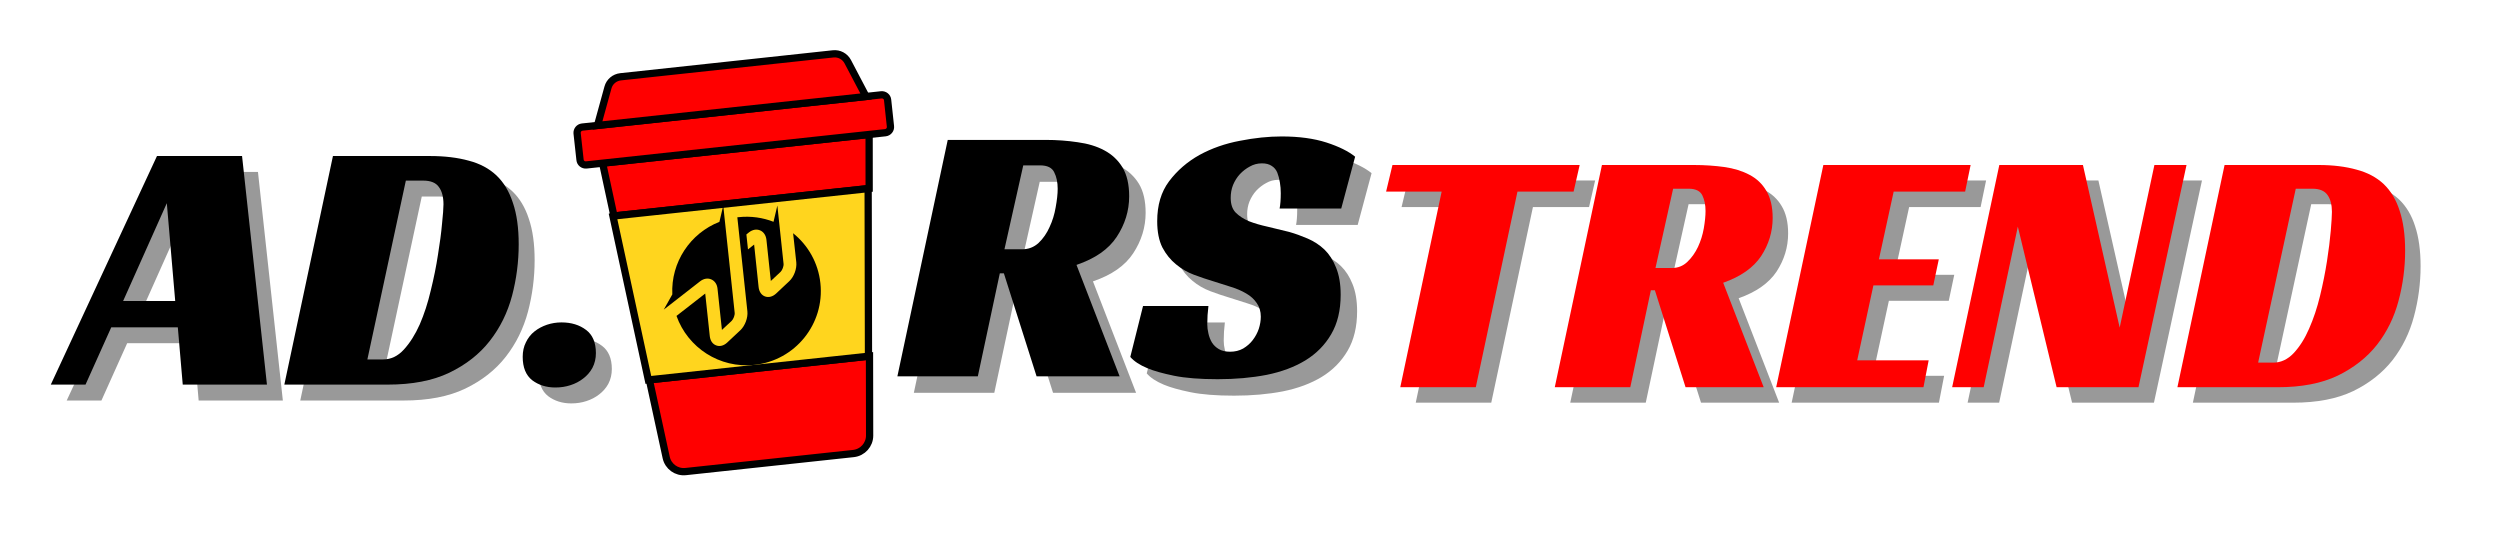
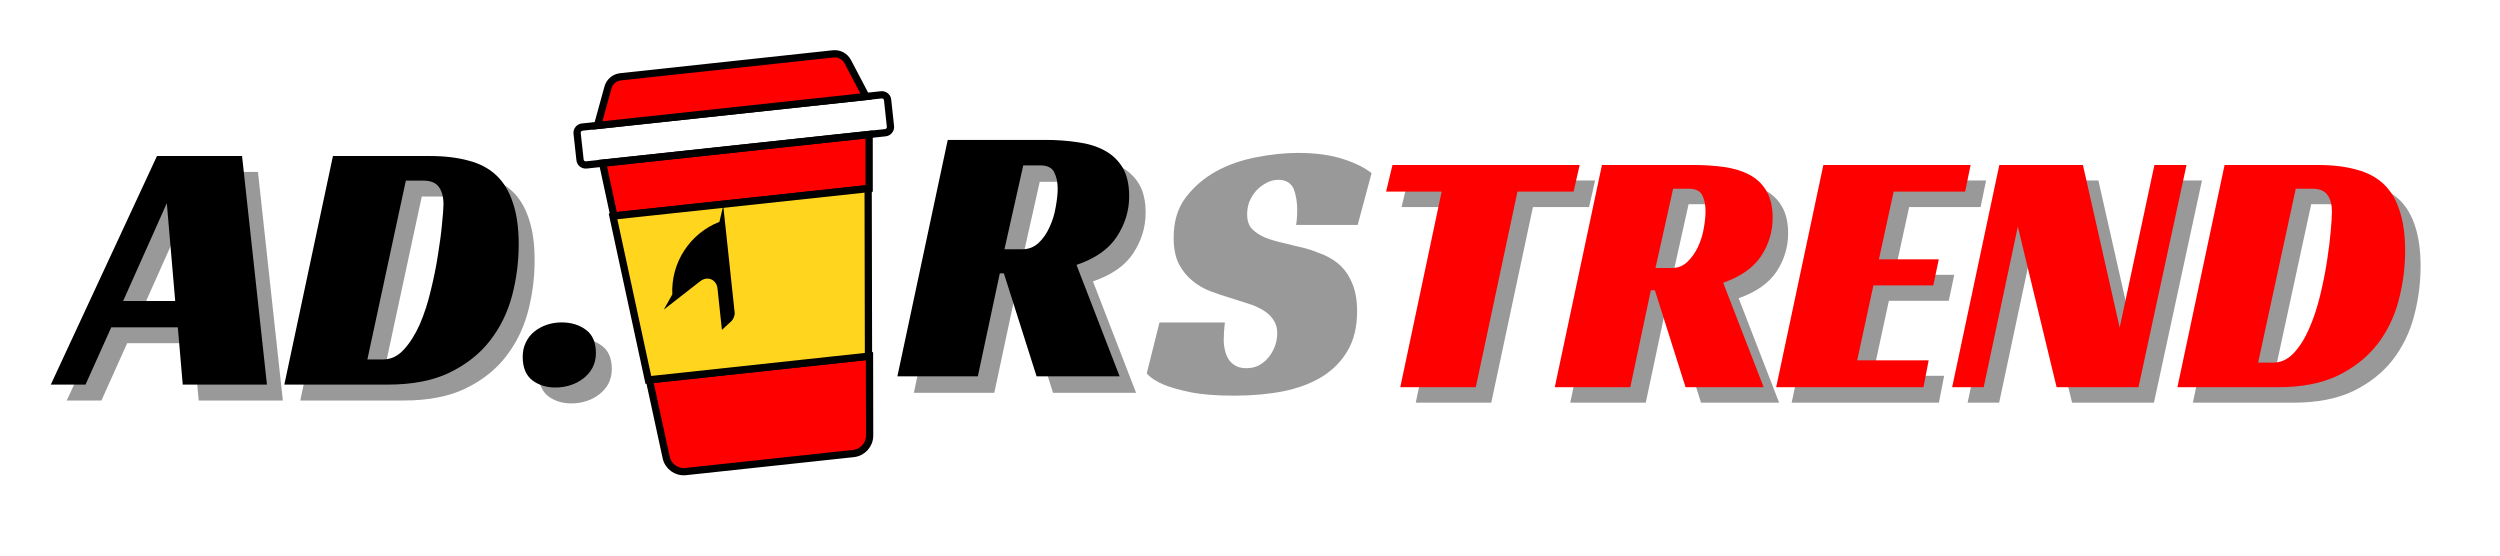
<svg xmlns="http://www.w3.org/2000/svg" width="180" zoomAndPan="magnify" viewBox="0 0 135 30" height="40" preserveAspectRatio="xMidYMid meet">
  <defs>
    <g />
    <clipPath>
      <path d="M 32 7 L 47 7 L 47 12 L 32 12 Z M 32 7 " clip-rule="nonzero" />
    </clipPath>
    <clipPath>
      <path d="M 30.648 4.27 L 47.969 2.414 L 50.285 24.066 L 32.965 25.918 Z M 30.648 4.27 " clip-rule="nonzero" />
    </clipPath>
    <clipPath>
      <path d="M 30.648 4.27 L 47.969 2.414 L 50.285 24.066 L 32.965 25.918 Z M 30.648 4.27 " clip-rule="nonzero" />
    </clipPath>
    <clipPath>
      <path d="M 30 2 L 51 2 L 51 18 L 30 18 Z M 30 2 " clip-rule="nonzero" />
    </clipPath>
    <clipPath>
      <path d="M 30.648 4.27 L 47.969 2.414 L 50.285 24.066 L 32.965 25.918 Z M 30.648 4.27 " clip-rule="nonzero" />
    </clipPath>
    <clipPath>
      <path d="M 30.648 4.27 L 47.969 2.414 L 50.285 24.066 L 32.965 25.918 Z M 30.648 4.27 " clip-rule="nonzero" />
    </clipPath>
    <clipPath>
      <path d="M 35 19 L 47 19 L 47 26 L 35 26 Z M 35 19 " clip-rule="nonzero" />
    </clipPath>
    <clipPath>
      <path d="M 30.648 4.27 L 47.969 2.414 L 50.285 24.066 L 32.965 25.918 Z M 30.648 4.27 " clip-rule="nonzero" />
    </clipPath>
    <clipPath>
      <path d="M 30.648 4.27 L 47.969 2.414 L 50.285 24.066 L 32.965 25.918 Z M 30.648 4.27 " clip-rule="nonzero" />
    </clipPath>
    <clipPath>
      <path d="M 30 13 L 51 13 L 51 26 L 30 26 Z M 30 13 " clip-rule="nonzero" />
    </clipPath>
    <clipPath>
      <path d="M 30.648 4.27 L 47.969 2.414 L 50.285 24.066 L 32.965 25.918 Z M 30.648 4.27 " clip-rule="nonzero" />
    </clipPath>
    <clipPath>
      <path d="M 30.648 4.27 L 47.969 2.414 L 50.285 24.066 L 32.965 25.918 Z M 30.648 4.27 " clip-rule="nonzero" />
    </clipPath>
    <clipPath>
      <path d="M 33 10 L 47 10 L 47 21 L 33 21 Z M 33 10 " clip-rule="nonzero" />
    </clipPath>
    <clipPath>
      <path d="M 30.648 4.27 L 47.969 2.414 L 50.285 24.066 L 32.965 25.918 Z M 30.648 4.27 " clip-rule="nonzero" />
    </clipPath>
    <clipPath>
      <path d="M 30.648 4.27 L 47.969 2.414 L 50.285 24.066 L 32.965 25.918 Z M 30.648 4.27 " clip-rule="nonzero" />
    </clipPath>
    <clipPath>
-       <path d="M 30 4 L 51 4 L 51 26 L 30 26 Z M 30 4 " clip-rule="nonzero" />
-     </clipPath>
+       </clipPath>
    <clipPath>
      <path d="M 30.648 4.27 L 47.969 2.414 L 50.285 24.066 L 32.965 25.918 Z M 30.648 4.27 " clip-rule="nonzero" />
    </clipPath>
    <clipPath>
      <path d="M 30.648 4.27 L 47.969 2.414 L 50.285 24.066 L 32.965 25.918 Z M 30.648 4.27 " clip-rule="nonzero" />
    </clipPath>
    <clipPath>
      <path d="M 31 5 L 49 5 L 49 9 L 31 9 Z M 31 5 " clip-rule="nonzero" />
    </clipPath>
    <clipPath>
      <path d="M 30.648 4.27 L 47.969 2.414 L 50.285 24.066 L 32.965 25.918 Z M 30.648 4.27 " clip-rule="nonzero" />
    </clipPath>
    <clipPath>
      <path d="M 30.648 4.27 L 47.969 2.414 L 50.285 24.066 L 32.965 25.918 Z M 30.648 4.27 " clip-rule="nonzero" />
    </clipPath>
    <clipPath>
      <path d="M 30 2 L 51 2 L 51 15 L 30 15 Z M 30 2 " clip-rule="nonzero" />
    </clipPath>
    <clipPath>
      <path d="M 30.648 4.27 L 47.969 2.414 L 50.285 24.066 L 32.965 25.918 Z M 30.648 4.27 " clip-rule="nonzero" />
    </clipPath>
    <clipPath>
-       <path d="M 30.648 4.27 L 47.969 2.414 L 50.285 24.066 L 32.965 25.918 Z M 30.648 4.27 " clip-rule="nonzero" />
+       <path d="M 30.648 4.27 L 47.969 2.414 L 50.285 24.066 L 32.965 25.918 Z " clip-rule="nonzero" />
    </clipPath>
    <clipPath>
      <path d="M 32 2 L 47 2 L 47 7 L 32 7 Z M 32 2 " clip-rule="nonzero" />
    </clipPath>
    <clipPath>
      <path d="M 30.648 4.27 L 47.969 2.414 L 50.285 24.066 L 32.965 25.918 Z M 30.648 4.27 " clip-rule="nonzero" />
    </clipPath>
    <clipPath>
      <path d="M 30.648 4.27 L 47.969 2.414 L 50.285 24.066 L 32.965 25.918 Z M 30.648 4.27 " clip-rule="nonzero" />
    </clipPath>
    <clipPath>
      <path d="M 30 2 L 51 2 L 51 13 L 30 13 Z M 30 2 " clip-rule="nonzero" />
    </clipPath>
    <clipPath>
      <path d="M 30.648 4.27 L 47.969 2.414 L 50.285 24.066 L 32.965 25.918 Z M 30.648 4.27 " clip-rule="nonzero" />
    </clipPath>
    <clipPath>
      <path d="M 30.648 4.27 L 47.969 2.414 L 50.285 24.066 L 32.965 25.918 Z M 30.648 4.27 " clip-rule="nonzero" />
    </clipPath>
    <clipPath>
      <path d="M 46 10 L 47 10 L 47 11 L 46 11 Z M 46 10 " clip-rule="nonzero" />
    </clipPath>
    <clipPath>
      <path d="M 30.648 4.27 L 47.969 2.414 L 50.285 24.066 L 32.965 25.918 Z M 30.648 4.27 " clip-rule="nonzero" />
    </clipPath>
    <clipPath>
      <path d="M 30.648 4.27 L 47.969 2.414 L 50.285 24.066 L 32.965 25.918 Z M 30.648 4.27 " clip-rule="nonzero" />
    </clipPath>
    <clipPath>
      <path d="M 41 4 L 51 4 L 51 16 L 41 16 Z M 41 4 " clip-rule="nonzero" />
    </clipPath>
    <clipPath>
      <path d="M 30.648 4.27 L 47.969 2.414 L 50.285 24.066 L 32.965 25.918 Z M 30.648 4.27 " clip-rule="nonzero" />
    </clipPath>
    <clipPath>
      <path d="M 30.648 4.27 L 47.969 2.414 L 50.285 24.066 L 32.965 25.918 Z M 30.648 4.27 " clip-rule="nonzero" />
    </clipPath>
    <clipPath>
      <path d="M 34 20 L 36 20 L 36 21 L 34 21 Z M 34 20 " clip-rule="nonzero" />
    </clipPath>
    <clipPath>
      <path d="M 30.648 4.27 L 47.969 2.414 L 50.285 24.066 L 32.965 25.918 Z M 30.648 4.27 " clip-rule="nonzero" />
    </clipPath>
    <clipPath>
      <path d="M 30.648 4.27 L 47.969 2.414 L 50.285 24.066 L 32.965 25.918 Z M 30.648 4.27 " clip-rule="nonzero" />
    </clipPath>
    <clipPath>
      <path d="M 46 19 L 48 19 L 48 20 L 46 20 Z M 46 19 " clip-rule="nonzero" />
    </clipPath>
    <clipPath>
      <path d="M 30.648 4.27 L 47.969 2.414 L 50.285 24.066 L 32.965 25.918 Z M 30.648 4.27 " clip-rule="nonzero" />
    </clipPath>
    <clipPath>
      <path d="M 30.648 4.27 L 47.969 2.414 L 50.285 24.066 L 32.965 25.918 Z M 30.648 4.27 " clip-rule="nonzero" />
    </clipPath>
    <clipPath>
-       <path d="M 41 13 L 51 13 L 51 25 L 41 25 Z M 41 13 " clip-rule="nonzero" />
-     </clipPath>
+       </clipPath>
    <clipPath>
      <path d="M 30.648 4.27 L 47.969 2.414 L 50.285 24.066 L 32.965 25.918 Z M 30.648 4.27 " clip-rule="nonzero" />
    </clipPath>
    <clipPath>
      <path d="M 30.648 4.27 L 47.969 2.414 L 50.285 24.066 L 32.965 25.918 Z M 30.648 4.27 " clip-rule="nonzero" />
    </clipPath>
    <clipPath>
      <path d="M 2.176 8 L 15 8 L 15 21 L 2.176 21 Z M 2.176 8 " clip-rule="nonzero" />
    </clipPath>
    <clipPath>
      <path d="M 36 11 L 45 11 L 45 20 L 36 20 Z M 36 11 " clip-rule="nonzero" />
    </clipPath>
    <clipPath>
      <path d="M 43.797 10.582 L 44.727 19.242 L 36.066 20.168 L 35.137 11.508 Z M 43.797 10.582 " clip-rule="nonzero" />
    </clipPath>
    <clipPath>
      <path d="M 43.797 10.582 L 44.727 19.242 L 36.066 20.168 L 35.137 11.508 Z M 43.797 10.582 " clip-rule="nonzero" />
    </clipPath>
    <clipPath>
      <path d="M 43.828 10.875 L 44.73 19.281 L 36.84 20.125 L 35.941 11.719 Z M 43.828 10.875 " clip-rule="nonzero" />
    </clipPath>
    <clipPath>
      <path d="M 43.828 10.875 L 44.73 19.277 L 36.84 20.121 L 35.941 11.719 Z M 43.828 10.875 " clip-rule="nonzero" />
    </clipPath>
    <clipPath>
      <path d="M 35 11 L 40 11 L 40 18 L 35 18 Z M 35 11 " clip-rule="nonzero" />
    </clipPath>
    <clipPath>
      <path d="M 43.797 10.582 L 44.727 19.242 L 36.066 20.168 L 35.137 11.508 Z M 43.797 10.582 " clip-rule="nonzero" />
    </clipPath>
    <clipPath>
      <path d="M 43.797 10.582 L 44.727 19.242 L 36.066 20.168 L 35.137 11.508 Z M 43.797 10.582 " clip-rule="nonzero" />
    </clipPath>
    <clipPath>
      <path d="M 39.059 11.102 L 39.77 17.77 L 35.969 18.176 L 35.254 11.508 Z M 39.059 11.102 " clip-rule="nonzero" />
    </clipPath>
    <clipPath>
      <path d="M 39.059 11.102 L 39.77 17.77 L 36 18.172 L 35.285 11.504 Z M 39.059 11.102 " clip-rule="nonzero" />
    </clipPath>
  </defs>
  <g fill="#000000" fill-opacity="0.4">
    <g transform="translate(49.348, 21.21)">
      <g>
        <path d="M 12.516 -9.719 C 12.516 -8.938 12.289 -8.207 11.844 -7.531 C 11.406 -6.863 10.68 -6.359 9.672 -6.016 L 12 0 L 7.516 0 L 5.75 -5.562 L 5.531 -5.562 L 4.344 0 L 0 0 L 2.719 -12.766 L 8 -12.766 C 8.613 -12.766 9.191 -12.723 9.734 -12.641 C 10.285 -12.566 10.766 -12.422 11.172 -12.203 C 11.586 -11.984 11.914 -11.676 12.156 -11.281 C 12.395 -10.883 12.516 -10.363 12.516 -9.719 Z M 6.734 -6.859 C 7.078 -6.859 7.375 -6.973 7.625 -7.203 C 7.875 -7.441 8.07 -7.727 8.219 -8.062 C 8.375 -8.395 8.484 -8.75 8.547 -9.125 C 8.617 -9.508 8.656 -9.844 8.656 -10.125 C 8.656 -10.477 8.594 -10.773 8.469 -11.016 C 8.352 -11.266 8.098 -11.391 7.703 -11.391 L 6.797 -11.391 L 5.781 -6.859 Z M 6.734 -6.859 " />
      </g>
    </g>
  </g>
  <g fill="#000000" fill-opacity="0.4">
    <g transform="translate(62.065, 21.21)">
      <g>
        <path d="M 7.922 -9.062 C 7.961 -9.258 7.984 -9.535 7.984 -9.891 C 7.984 -10.086 7.969 -10.281 7.938 -10.469 C 7.906 -10.664 7.859 -10.844 7.797 -11 C 7.734 -11.156 7.633 -11.273 7.5 -11.359 C 7.363 -11.453 7.188 -11.5 6.969 -11.5 C 6.727 -11.5 6.508 -11.441 6.312 -11.328 C 6.113 -11.223 5.938 -11.086 5.781 -10.922 C 5.625 -10.754 5.5 -10.555 5.406 -10.328 C 5.32 -10.109 5.281 -9.879 5.281 -9.641 C 5.281 -9.297 5.367 -9.031 5.547 -8.844 C 5.734 -8.656 5.973 -8.5 6.266 -8.375 C 6.566 -8.258 6.906 -8.16 7.281 -8.078 C 7.656 -7.992 8.039 -7.898 8.438 -7.797 C 8.77 -7.703 9.102 -7.582 9.438 -7.438 C 9.781 -7.289 10.082 -7.094 10.344 -6.844 C 10.602 -6.594 10.812 -6.27 10.969 -5.875 C 11.133 -5.477 11.219 -4.988 11.219 -4.406 C 11.219 -3.562 11.047 -2.848 10.703 -2.266 C 10.367 -1.691 9.906 -1.223 9.312 -0.859 C 8.727 -0.504 8.031 -0.242 7.219 -0.078 C 6.414 0.078 5.535 0.156 4.578 0.156 C 3.617 0.156 2.832 0.094 2.219 -0.031 C 1.613 -0.156 1.133 -0.289 0.781 -0.438 C 0.363 -0.613 0.055 -0.816 -0.141 -1.047 L 0.547 -3.797 L 4.078 -3.797 C 4.066 -3.672 4.051 -3.504 4.031 -3.297 C 4.02 -3.098 4.016 -2.938 4.016 -2.812 C 4.016 -2.656 4.035 -2.488 4.078 -2.312 C 4.117 -2.133 4.18 -1.973 4.266 -1.828 C 4.359 -1.68 4.484 -1.562 4.641 -1.469 C 4.797 -1.375 5 -1.328 5.25 -1.328 C 5.508 -1.328 5.742 -1.383 5.953 -1.5 C 6.16 -1.625 6.332 -1.773 6.469 -1.953 C 6.613 -2.141 6.723 -2.344 6.797 -2.562 C 6.867 -2.781 6.906 -3 6.906 -3.219 C 6.906 -3.508 6.832 -3.754 6.688 -3.953 C 6.551 -4.16 6.363 -4.332 6.125 -4.469 C 5.883 -4.613 5.609 -4.734 5.297 -4.828 C 4.984 -4.93 4.656 -5.035 4.312 -5.141 C 4 -5.234 3.66 -5.348 3.297 -5.484 C 2.941 -5.617 2.617 -5.805 2.328 -6.047 C 2.035 -6.285 1.789 -6.586 1.594 -6.953 C 1.406 -7.328 1.312 -7.801 1.312 -8.375 C 1.312 -9.238 1.523 -9.957 1.953 -10.531 C 2.391 -11.113 2.938 -11.586 3.594 -11.953 C 4.258 -12.316 4.988 -12.57 5.781 -12.719 C 6.57 -12.875 7.32 -12.953 8.031 -12.953 C 8.969 -12.953 9.773 -12.844 10.453 -12.625 C 11.129 -12.406 11.645 -12.148 12 -11.859 L 11.25 -9.062 Z M 7.922 -9.062 " />
      </g>
    </g>
  </g>
  <g fill="#000000" fill-opacity="1">
    <g transform="translate(48.459, 20.321)">
      <g>
        <path d="M 12.516 -9.719 C 12.516 -8.938 12.289 -8.207 11.844 -7.531 C 11.406 -6.863 10.68 -6.359 9.672 -6.016 L 12 0 L 7.516 0 L 5.75 -5.562 L 5.531 -5.562 L 4.344 0 L 0 0 L 2.719 -12.766 L 8 -12.766 C 8.613 -12.766 9.191 -12.723 9.734 -12.641 C 10.285 -12.566 10.766 -12.422 11.172 -12.203 C 11.586 -11.984 11.914 -11.676 12.156 -11.281 C 12.395 -10.883 12.516 -10.363 12.516 -9.719 Z M 6.734 -6.859 C 7.078 -6.859 7.375 -6.973 7.625 -7.203 C 7.875 -7.441 8.07 -7.727 8.219 -8.062 C 8.375 -8.395 8.484 -8.75 8.547 -9.125 C 8.617 -9.508 8.656 -9.844 8.656 -10.125 C 8.656 -10.477 8.594 -10.773 8.469 -11.016 C 8.352 -11.266 8.098 -11.391 7.703 -11.391 L 6.797 -11.391 L 5.781 -6.859 Z M 6.734 -6.859 " />
      </g>
    </g>
  </g>
  <g fill="#000000" fill-opacity="1">
    <g transform="translate(61.177, 20.321)">
      <g>
-         <path d="M 7.922 -9.062 C 7.961 -9.258 7.984 -9.535 7.984 -9.891 C 7.984 -10.086 7.969 -10.281 7.938 -10.469 C 7.906 -10.664 7.859 -10.844 7.797 -11 C 7.734 -11.156 7.633 -11.273 7.5 -11.359 C 7.363 -11.453 7.188 -11.5 6.969 -11.5 C 6.727 -11.5 6.508 -11.441 6.312 -11.328 C 6.113 -11.223 5.938 -11.086 5.781 -10.922 C 5.625 -10.754 5.5 -10.555 5.406 -10.328 C 5.32 -10.109 5.281 -9.879 5.281 -9.641 C 5.281 -9.297 5.367 -9.031 5.547 -8.844 C 5.734 -8.656 5.973 -8.5 6.266 -8.375 C 6.566 -8.258 6.906 -8.16 7.281 -8.078 C 7.656 -7.992 8.039 -7.898 8.438 -7.797 C 8.77 -7.703 9.102 -7.582 9.438 -7.438 C 9.781 -7.289 10.082 -7.094 10.344 -6.844 C 10.602 -6.594 10.812 -6.27 10.969 -5.875 C 11.133 -5.477 11.219 -4.988 11.219 -4.406 C 11.219 -3.562 11.047 -2.848 10.703 -2.266 C 10.367 -1.691 9.906 -1.223 9.312 -0.859 C 8.727 -0.504 8.031 -0.242 7.219 -0.078 C 6.414 0.078 5.535 0.156 4.578 0.156 C 3.617 0.156 2.832 0.094 2.219 -0.031 C 1.613 -0.156 1.133 -0.289 0.781 -0.438 C 0.363 -0.613 0.055 -0.816 -0.141 -1.047 L 0.547 -3.797 L 4.078 -3.797 C 4.066 -3.672 4.051 -3.504 4.031 -3.297 C 4.02 -3.098 4.016 -2.938 4.016 -2.812 C 4.016 -2.656 4.035 -2.488 4.078 -2.312 C 4.117 -2.133 4.18 -1.973 4.266 -1.828 C 4.359 -1.68 4.484 -1.562 4.641 -1.469 C 4.797 -1.375 5 -1.328 5.25 -1.328 C 5.508 -1.328 5.742 -1.383 5.953 -1.5 C 6.16 -1.625 6.332 -1.773 6.469 -1.953 C 6.613 -2.141 6.723 -2.344 6.797 -2.562 C 6.867 -2.781 6.906 -3 6.906 -3.219 C 6.906 -3.508 6.832 -3.754 6.688 -3.953 C 6.551 -4.16 6.363 -4.332 6.125 -4.469 C 5.883 -4.613 5.609 -4.734 5.297 -4.828 C 4.984 -4.93 4.656 -5.035 4.312 -5.141 C 4 -5.234 3.66 -5.348 3.297 -5.484 C 2.941 -5.617 2.617 -5.805 2.328 -6.047 C 2.035 -6.285 1.789 -6.586 1.594 -6.953 C 1.406 -7.328 1.312 -7.801 1.312 -8.375 C 1.312 -9.238 1.523 -9.957 1.953 -10.531 C 2.391 -11.113 2.938 -11.586 3.594 -11.953 C 4.258 -12.316 4.988 -12.57 5.781 -12.719 C 6.57 -12.875 7.32 -12.953 8.031 -12.953 C 8.969 -12.953 9.773 -12.844 10.453 -12.625 C 11.129 -12.406 11.645 -12.148 12 -11.859 L 11.25 -9.062 Z M 7.922 -9.062 " />
-       </g>
+         </g>
    </g>
  </g>
  <g clip-path="url(#50a4cece64)">
    <g clip-path="url(#bb37f423ef)">
      <g clip-path="url(#0a330f5473)">
        <path fill="#ff0000" d="M 46.941 7.285 L 46.941 10.203 L 33.164 11.68 L 33.152 11.68 L 32.539 8.824 Z M 46.941 7.285 " fill-opacity="1" fill-rule="nonzero" />
      </g>
    </g>
  </g>
  <g clip-path="url(#afbb6c5999)">
    <g clip-path="url(#bd24277d9d)">
      <g clip-path="url(#139c95e9e1)">
        <path stroke-linecap="butt" transform="matrix(0.195, -0.021, 0.021, 0.195, 18.805, -3.148)" fill="none" stroke-linejoin="miter" d="M 136.909 68.122 L 135.327 82.907 L 64.716 82.919 L 64.657 82.913 L 63.098 68.111 Z M 136.909 68.122 " stroke="#000000" stroke-width="2" stroke-opacity="1" stroke-miterlimit="10" />
      </g>
    </g>
  </g>
  <g clip-path="url(#329c084e00)">
    <g clip-path="url(#1faa3aa523)">
      <g clip-path="url(#71b21cd1e6)">
        <path fill="#ff0000" d="M 46.953 19.262 L 46.957 23.555 C 46.957 24.051 46.582 24.469 46.086 24.523 L 37.02 25.492 C 36.523 25.547 36.07 25.219 35.965 24.73 L 35.059 20.535 Z M 46.953 19.262 " fill-opacity="1" fill-rule="nonzero" />
      </g>
    </g>
  </g>
  <g clip-path="url(#dfd912ccea)">
    <g clip-path="url(#e238bf1fb0)">
      <g clip-path="url(#b44689375b)">
        <path stroke-linecap="butt" transform="matrix(0.195, -0.021, 0.021, 0.195, 18.805, -3.148)" fill="none" stroke-linejoin="miter" d="M 130.475 128.813 L 128.167 150.568 C 127.898 153.082 125.771 154.996 123.228 155.004 L 76.763 154.997 C 74.22 155.005 72.102 153.097 71.832 150.566 L 69.515 128.817 Z M 130.475 128.813 " stroke="#000000" stroke-width="2" stroke-opacity="1" stroke-miterlimit="10" />
      </g>
    </g>
  </g>
  <g clip-path="url(#0734e72a54)">
    <g clip-path="url(#c2be426ba8)">
      <g clip-path="url(#6f135ad84a)">
        <path fill="#ffd51e" d="M 46.887 10.211 L 46.898 19.266 L 35.004 20.539 L 33.098 11.688 L 33.109 11.684 Z M 46.887 10.211 " fill-opacity="1" fill-rule="nonzero" />
      </g>
    </g>
  </g>
  <g clip-path="url(#040d93265d)">
    <g clip-path="url(#7b0ad1165b)">
      <g clip-path="url(#08032fbbf1)">
        <path stroke-linecap="butt" transform="matrix(0.195, -0.021, 0.021, 0.195, 18.805, -3.148)" fill="none" stroke-linejoin="miter" d="M 135.045 82.917 L 130.195 128.804 L 69.235 128.807 L 64.376 82.923 L 64.437 82.909 Z M 135.045 82.917 " stroke="#000000" stroke-width="2" stroke-opacity="1" stroke-miterlimit="10" />
      </g>
    </g>
  </g>
  <g clip-path="url(#b14ed45cab)">
    <g clip-path="url(#ae7b8db87c)">
      <g clip-path="url(#ea07f740ce)">
-         <path fill="#ff0000" d="M 47.941 5.422 L 48.094 6.848 C 48.113 7.02 47.988 7.172 47.82 7.191 L 31.66 8.922 C 31.488 8.938 31.336 8.816 31.32 8.645 L 31.164 7.215 C 31.148 7.047 31.27 6.895 31.441 6.875 L 47.602 5.145 C 47.77 5.129 47.926 5.25 47.941 5.422 Z M 47.941 5.422 " fill-opacity="1" fill-rule="nonzero" />
-       </g>
+         </g>
    </g>
  </g>
  <g clip-path="url(#3c7be2bcdf)">
    <g clip-path="url(#ca148e2cd7)">
      <g clip-path="url(#7e8aad96fc)">
        <path stroke-linecap="butt" transform="matrix(0.195, -0.021, 0.021, 0.195, 18.805, -3.148)" fill="none" stroke-linejoin="miter" d="M 142.986 59.223 L 142.985 66.53 C 142.991 67.411 142.275 68.115 141.413 68.123 L 58.591 68.13 C 57.712 68.116 57.006 67.419 57.02 66.54 L 57.003 59.211 C 57.015 58.352 57.711 57.645 58.593 57.64 L 141.415 57.633 C 142.274 57.645 143 58.343 142.986 59.223 Z M 142.986 59.223 " stroke="#000000" stroke-width="2" stroke-opacity="1" stroke-miterlimit="10" />
      </g>
    </g>
  </g>
  <g clip-path="url(#9d5a42cb0c)">
    <g clip-path="url(#868c07b20e)">
      <g clip-path="url(#4fa3c59ae8)">
        <path fill="#ff0000" d="M 46.777 5.234 L 32.266 6.789 L 32.832 4.738 C 32.918 4.422 33.191 4.195 33.516 4.16 L 45 2.93 C 45.324 2.895 45.637 3.062 45.789 3.352 Z M 46.777 5.234 " fill-opacity="1" fill-rule="nonzero" />
      </g>
    </g>
  </g>
  <g clip-path="url(#8ccfa75d00)">
    <g clip-path="url(#aca5dd5fd6)">
      <g clip-path="url(#ddb51ddee8)">
        <path stroke-linecap="butt" transform="matrix(0.195, -0.021, 0.021, 0.195, 18.805, -3.148)" fill="none" stroke-linejoin="miter" d="M 137.19 57.642 L 62.816 57.651 L 66.798 47.567 C 67.405 46.01 68.913 45.01 70.575 45.008 L 129.433 45 C 131.095 44.998 132.588 46.018 133.203 47.565 Z M 137.19 57.642 " stroke="#000000" stroke-width="2" stroke-opacity="1" stroke-miterlimit="10" />
      </g>
    </g>
  </g>
  <g clip-path="url(#4e4e3205dd)">
    <g clip-path="url(#f0dec9489d)">
      <g clip-path="url(#560c911424)">
        <path fill="#ff0000" d="M 46.988 10.199 L 46.887 10.211 " fill-opacity="1" fill-rule="nonzero" />
      </g>
    </g>
  </g>
  <g clip-path="url(#6299be5778)">
    <g clip-path="url(#5e01caac69)">
      <g clip-path="url(#550739cb95)">
        <path stroke-linecap="butt" transform="matrix(0.195, -0.021, 0.021, 0.195, 18.805, -3.148)" fill="none" stroke-linejoin="miter" d="M 135.566 82.913 L 135.045 82.917 " stroke="#000000" stroke-width="2" stroke-opacity="1" stroke-miterlimit="10" />
      </g>
    </g>
  </g>
  <g clip-path="url(#2a2d96876b)">
    <g clip-path="url(#43b0f555dc)">
      <g clip-path="url(#31b050406b)">
        <path stroke-linecap="butt" transform="matrix(0.195, -0.021, 0.021, 0.195, 18.805, -3.148)" fill="none" stroke-linejoin="miter" d="M 69.235 128.807 L 69.196 128.803 " stroke="#000000" stroke-width="2" stroke-opacity="1" stroke-miterlimit="10" />
      </g>
    </g>
  </g>
  <g clip-path="url(#d786f1f5ea)">
    <g clip-path="url(#de5b941489)">
      <g clip-path="url(#d1744885f1)">
        <path fill="#ff0000" d="M 47.02 19.254 L 46.898 19.266 " fill-opacity="1" fill-rule="nonzero" />
      </g>
    </g>
  </g>
  <g clip-path="url(#183559b857)">
    <g clip-path="url(#5c6132621f)">
      <g clip-path="url(#e500abe02d)">
        <path stroke-linecap="butt" transform="matrix(0.195, -0.021, 0.021, 0.195, 18.805, -3.148)" fill="none" stroke-linejoin="miter" d="M 130.815 128.81 L 130.195 128.804 " stroke="#000000" stroke-width="2" stroke-opacity="1" stroke-miterlimit="10" />
      </g>
    </g>
  </g>
  <g fill="#000000" fill-opacity="0.4">
    <g transform="translate(74.309, 21.745)">
      <g>
        <path d="M 11.5 -10.562 L 8.469 -10.562 L 6.219 0 L 2.141 0 L 4.375 -10.562 L 1.375 -10.562 L 1.719 -12 L 11.828 -12 Z M 11.5 -10.562 " />
      </g>
    </g>
  </g>
  <g fill="#000000" fill-opacity="0.4">
    <g transform="translate(84.793, 21.745)">
      <g>
        <path d="M 11.766 -9.141 C 11.766 -8.398 11.555 -7.711 11.141 -7.078 C 10.723 -6.453 10.039 -5.973 9.094 -5.641 L 11.281 0 L 7.062 0 L 5.406 -5.234 L 5.188 -5.234 L 4.078 0 L 0 0 L 2.547 -12 L 7.516 -12 C 8.098 -12 8.645 -11.961 9.156 -11.891 C 9.676 -11.816 10.129 -11.676 10.516 -11.469 C 10.898 -11.27 11.203 -10.984 11.422 -10.609 C 11.648 -10.234 11.766 -9.742 11.766 -9.141 Z M 6.328 -6.438 C 6.648 -6.438 6.926 -6.547 7.156 -6.766 C 7.395 -6.992 7.586 -7.266 7.734 -7.578 C 7.879 -7.891 7.984 -8.223 8.047 -8.578 C 8.109 -8.941 8.141 -9.254 8.141 -9.516 C 8.141 -9.848 8.082 -10.129 7.969 -10.359 C 7.852 -10.598 7.609 -10.719 7.234 -10.719 L 6.391 -10.719 L 5.438 -6.438 Z M 6.328 -6.438 " />
      </g>
    </g>
  </g>
  <g fill="#000000" fill-opacity="0.4">
    <g transform="translate(96.749, 21.745)">
      <g>
        <path d="M 2.547 -12 L 10.5 -12 L 10.203 -10.562 L 6.344 -10.562 L 5.547 -6.906 L 8.781 -6.906 L 8.484 -5.5 L 5.25 -5.5 L 4.375 -1.453 L 8.234 -1.453 L 7.953 0 L 0 0 Z M 2.547 -12 " />
      </g>
    </g>
  </g>
  <g fill="#000000" fill-opacity="0.4">
    <g transform="translate(106.251, 21.745)">
      <g>
        <path d="M 10.062 0 L 5.641 0 L 3.547 -8.672 L 1.703 0 L 0 0 L 2.547 -12 L 7.062 -12 L 9.047 -3.219 L 10.922 -12 L 12.656 -12 Z M 10.062 0 " />
      </g>
    </g>
  </g>
  <g fill="#000000" fill-opacity="0.4">
    <g transform="translate(118.415, 21.745)">
      <g>
        <path d="M 0 0 L 2.547 -12 L 7.625 -12 C 8.406 -12 9.086 -11.914 9.672 -11.75 C 10.266 -11.594 10.754 -11.332 11.141 -10.969 C 11.523 -10.602 11.812 -10.125 12 -9.531 C 12.195 -8.945 12.297 -8.227 12.297 -7.375 C 12.297 -6.445 12.176 -5.539 11.938 -4.656 C 11.707 -3.781 11.32 -2.992 10.781 -2.297 C 10.238 -1.609 9.531 -1.051 8.656 -0.625 C 7.781 -0.207 6.703 0 5.422 0 Z M 5.172 -1.328 C 5.586 -1.328 5.957 -1.5 6.281 -1.844 C 6.602 -2.188 6.879 -2.625 7.109 -3.156 C 7.348 -3.695 7.547 -4.289 7.703 -4.938 C 7.859 -5.582 7.984 -6.207 8.078 -6.812 C 8.172 -7.414 8.238 -7.957 8.281 -8.438 C 8.32 -8.914 8.344 -9.258 8.344 -9.469 C 8.344 -9.852 8.266 -10.156 8.109 -10.375 C 7.953 -10.602 7.68 -10.719 7.297 -10.719 L 6.391 -10.719 L 4.359 -1.328 Z M 5.172 -1.328 " />
      </g>
    </g>
  </g>
  <g fill="#ff0000" fill-opacity="1">
    <g transform="translate(73.474, 20.91)">
      <g>
        <path d="M 11.5 -10.562 L 8.469 -10.562 L 6.219 0 L 2.141 0 L 4.375 -10.562 L 1.375 -10.562 L 1.719 -12 L 11.828 -12 Z M 11.5 -10.562 " />
      </g>
    </g>
  </g>
  <g fill="#ff0000" fill-opacity="1">
    <g transform="translate(83.958, 20.91)">
      <g>
        <path d="M 11.766 -9.141 C 11.766 -8.398 11.555 -7.711 11.141 -7.078 C 10.723 -6.453 10.039 -5.973 9.094 -5.641 L 11.281 0 L 7.062 0 L 5.406 -5.234 L 5.188 -5.234 L 4.078 0 L 0 0 L 2.547 -12 L 7.516 -12 C 8.098 -12 8.645 -11.961 9.156 -11.891 C 9.676 -11.816 10.129 -11.676 10.516 -11.469 C 10.898 -11.27 11.203 -10.984 11.422 -10.609 C 11.648 -10.234 11.766 -9.742 11.766 -9.141 Z M 6.328 -6.438 C 6.648 -6.438 6.926 -6.547 7.156 -6.766 C 7.395 -6.992 7.586 -7.266 7.734 -7.578 C 7.879 -7.891 7.984 -8.223 8.047 -8.578 C 8.109 -8.941 8.141 -9.254 8.141 -9.516 C 8.141 -9.848 8.082 -10.129 7.969 -10.359 C 7.852 -10.598 7.609 -10.719 7.234 -10.719 L 6.391 -10.719 L 5.438 -6.438 Z M 6.328 -6.438 " />
      </g>
    </g>
  </g>
  <g fill="#ff0000" fill-opacity="1">
    <g transform="translate(95.914, 20.91)">
      <g>
        <path d="M 2.547 -12 L 10.5 -12 L 10.203 -10.562 L 6.344 -10.562 L 5.547 -6.906 L 8.781 -6.906 L 8.484 -5.5 L 5.25 -5.5 L 4.375 -1.453 L 8.234 -1.453 L 7.953 0 L 0 0 Z M 2.547 -12 " />
      </g>
    </g>
  </g>
  <g fill="#ff0000" fill-opacity="1">
    <g transform="translate(105.416, 20.91)">
      <g>
        <path d="M 10.062 0 L 5.641 0 L 3.547 -8.672 L 1.703 0 L 0 0 L 2.547 -12 L 7.062 -12 L 9.047 -3.219 L 10.922 -12 L 12.656 -12 Z M 10.062 0 " />
      </g>
    </g>
  </g>
  <g fill="#ff0000" fill-opacity="1">
    <g transform="translate(117.58, 20.91)">
      <g>
        <path d="M 0 0 L 2.547 -12 L 7.625 -12 C 8.406 -12 9.086 -11.914 9.672 -11.75 C 10.266 -11.594 10.754 -11.332 11.141 -10.969 C 11.523 -10.602 11.812 -10.125 12 -9.531 C 12.195 -8.945 12.297 -8.227 12.297 -7.375 C 12.297 -6.445 12.176 -5.539 11.938 -4.656 C 11.707 -3.781 11.32 -2.992 10.781 -2.297 C 10.238 -1.609 9.531 -1.051 8.656 -0.625 C 7.781 -0.207 6.703 0 5.422 0 Z M 5.172 -1.328 C 5.586 -1.328 5.957 -1.5 6.281 -1.844 C 6.602 -2.188 6.879 -2.625 7.109 -3.156 C 7.348 -3.695 7.547 -4.289 7.703 -4.938 C 7.859 -5.582 7.984 -6.207 8.078 -6.812 C 8.172 -7.414 8.238 -7.957 8.281 -8.438 C 8.32 -8.914 8.344 -9.258 8.344 -9.469 C 8.344 -9.852 8.266 -10.156 8.109 -10.375 C 7.953 -10.602 7.68 -10.719 7.297 -10.719 L 6.391 -10.719 L 4.359 -1.328 Z M 5.172 -1.328 " />
      </g>
    </g>
  </g>
  <g fill="#000000" fill-opacity="0.4">
    <g transform="translate(4.508, 21.628)">
      <g>
        <path d="M 10.766 0 L 6.219 0 L 5.953 -3.094 L 2.359 -3.094 L 0.969 0 L -0.906 0 L 4.828 -12.344 L 9.422 -12.344 Z M 3 -4.516 L 5.812 -4.516 L 5.359 -9.797 Z M 3 -4.516 " />
      </g>
    </g>
  </g>
  <g fill="#000000" fill-opacity="0.4">
    <g transform="translate(16.214, 21.628)">
      <g>
        <path d="M 0 0 L 2.625 -12.344 L 7.859 -12.344 C 8.66 -12.344 9.359 -12.258 9.953 -12.094 C 10.555 -11.938 11.055 -11.672 11.453 -11.297 C 11.848 -10.922 12.145 -10.426 12.344 -9.812 C 12.551 -9.207 12.656 -8.461 12.656 -7.578 C 12.656 -6.629 12.535 -5.703 12.297 -4.797 C 12.055 -3.891 11.656 -3.078 11.094 -2.359 C 10.539 -1.648 9.812 -1.078 8.906 -0.641 C 8.008 -0.211 6.898 0 5.578 0 Z M 5.328 -1.359 C 5.754 -1.359 6.129 -1.535 6.453 -1.891 C 6.785 -2.254 7.07 -2.707 7.312 -3.25 C 7.551 -3.801 7.75 -4.41 7.906 -5.078 C 8.07 -5.742 8.203 -6.391 8.297 -7.016 C 8.398 -7.641 8.473 -8.195 8.516 -8.688 C 8.566 -9.176 8.594 -9.523 8.594 -9.734 C 8.594 -10.141 8.508 -10.453 8.344 -10.672 C 8.188 -10.898 7.906 -11.016 7.5 -11.016 L 6.562 -11.016 L 4.484 -1.359 Z M 5.328 -1.359 " />
      </g>
    </g>
  </g>
  <g fill="#000000" fill-opacity="0.4">
    <g transform="translate(29.086, 21.628)">
      <g>
        <path d="M 3.953 -1.703 C 3.953 -1.41 3.891 -1.145 3.766 -0.906 C 3.641 -0.676 3.473 -0.484 3.266 -0.328 C 3.066 -0.172 2.836 -0.051 2.578 0.031 C 2.328 0.113 2.055 0.156 1.766 0.156 C 1.273 0.156 0.859 0.023 0.516 -0.234 C 0.172 -0.504 0 -0.926 0 -1.5 C 0 -1.789 0.055 -2.051 0.172 -2.281 C 0.285 -2.52 0.441 -2.719 0.641 -2.875 C 0.836 -3.031 1.062 -3.148 1.312 -3.234 C 1.562 -3.316 1.82 -3.359 2.094 -3.359 C 2.625 -3.359 3.066 -3.223 3.422 -2.953 C 3.773 -2.691 3.953 -2.273 3.953 -1.703 Z M 3.953 -1.703 " />
      </g>
    </g>
  </g>
  <g clip-path="url(#d700f1cef8)">
    <g fill="#000000" fill-opacity="1">
      <g transform="translate(3.649, 20.769)">
        <g>
          <path d="M 10.766 0 L 6.219 0 L 5.953 -3.094 L 2.359 -3.094 L 0.969 0 L -0.906 0 L 4.828 -12.344 L 9.422 -12.344 Z M 3 -4.516 L 5.812 -4.516 L 5.359 -9.797 Z M 3 -4.516 " />
        </g>
      </g>
    </g>
  </g>
  <g fill="#000000" fill-opacity="1">
    <g transform="translate(15.354, 20.769)">
      <g>
        <path d="M 0 0 L 2.625 -12.344 L 7.859 -12.344 C 8.66 -12.344 9.359 -12.258 9.953 -12.094 C 10.555 -11.938 11.055 -11.672 11.453 -11.297 C 11.848 -10.922 12.145 -10.426 12.344 -9.812 C 12.551 -9.207 12.656 -8.461 12.656 -7.578 C 12.656 -6.629 12.535 -5.703 12.297 -4.797 C 12.055 -3.891 11.656 -3.078 11.094 -2.359 C 10.539 -1.648 9.812 -1.078 8.906 -0.641 C 8.008 -0.211 6.898 0 5.578 0 Z M 5.328 -1.359 C 5.754 -1.359 6.129 -1.535 6.453 -1.891 C 6.785 -2.254 7.07 -2.707 7.312 -3.25 C 7.551 -3.801 7.75 -4.41 7.906 -5.078 C 8.07 -5.742 8.203 -6.391 8.297 -7.016 C 8.398 -7.641 8.473 -8.195 8.516 -8.688 C 8.566 -9.176 8.594 -9.523 8.594 -9.734 C 8.594 -10.141 8.508 -10.453 8.344 -10.672 C 8.188 -10.898 7.906 -11.016 7.5 -11.016 L 6.562 -11.016 L 4.484 -1.359 Z M 5.328 -1.359 " />
      </g>
    </g>
  </g>
  <g fill="#000000" fill-opacity="1">
    <g transform="translate(28.226, 20.769)">
      <g>
        <path d="M 3.953 -1.703 C 3.953 -1.41 3.891 -1.145 3.766 -0.906 C 3.641 -0.676 3.473 -0.484 3.266 -0.328 C 3.066 -0.172 2.836 -0.051 2.578 0.031 C 2.328 0.113 2.055 0.156 1.766 0.156 C 1.273 0.156 0.859 0.023 0.516 -0.234 C 0.172 -0.504 0 -0.926 0 -1.5 C 0 -1.789 0.055 -2.051 0.172 -2.281 C 0.285 -2.52 0.441 -2.719 0.641 -2.875 C 0.836 -3.031 1.062 -3.148 1.312 -3.234 C 1.562 -3.316 1.82 -3.359 2.094 -3.359 C 2.625 -3.359 3.066 -3.223 3.422 -2.953 C 3.773 -2.691 3.953 -2.273 3.953 -1.703 Z M 3.953 -1.703 " />
      </g>
    </g>
  </g>
  <g clip-path="url(#561d74fe39)">
    <g clip-path="url(#05fd1e37f7)">
      <g clip-path="url(#acd7447a72)">
        <g clip-path="url(#0c63b9e30f)">
          <g clip-path="url(#94dffa3ebb)">
-             <path fill="#000000" d="M 44.301 15.289 C 44.184 14.188 43.629 13.238 42.828 12.594 L 43 14.168 C 43.035 14.512 42.875 14.945 42.625 15.18 L 41.906 15.855 C 41.723 16.023 41.508 16.078 41.312 16.008 C 41.121 15.938 40.992 15.754 40.965 15.504 L 40.723 13.207 L 40.391 13.469 L 40.305 12.66 L 40.445 12.547 C 40.637 12.398 40.855 12.359 41.047 12.441 C 41.234 12.52 41.359 12.703 41.387 12.945 L 41.625 15.172 L 42.152 14.68 C 42.246 14.59 42.328 14.371 42.312 14.242 L 41.977 11.098 L 41.77 11.977 C 41.191 11.75 40.547 11.656 39.887 11.727 C 39.863 11.73 39.84 11.73 39.816 11.734 L 40.359 16.816 C 40.395 17.156 40.234 17.59 39.984 17.828 L 39.266 18.5 C 39.086 18.668 38.867 18.727 38.676 18.652 C 38.48 18.582 38.355 18.398 38.328 18.152 L 38.082 15.852 L 36.531 17.059 C 37.137 18.77 38.855 19.906 40.738 19.703 C 42.941 19.469 44.539 17.492 44.301 15.289 " fill-opacity="1" fill-rule="nonzero" />
-           </g>
+             </g>
        </g>
      </g>
    </g>
  </g>
  <g clip-path="url(#d7d67bad11)">
    <g clip-path="url(#72e9c8b0f5)">
      <g clip-path="url(#d7d5fe15bc)">
        <g clip-path="url(#867001a83c)">
          <g clip-path="url(#2b16b5f0fd)">
            <path fill="#000000" d="M 38.406 15.086 C 38.598 15.168 38.723 15.352 38.746 15.59 L 38.984 17.816 L 39.512 17.324 C 39.605 17.234 39.688 17.016 39.672 16.887 L 39.055 11.102 L 38.848 11.98 C 37.277 12.594 36.223 14.156 36.305 15.898 L 35.844 16.719 L 37.805 15.191 C 37.996 15.043 38.215 15.004 38.406 15.086 " fill-opacity="1" fill-rule="nonzero" />
          </g>
        </g>
      </g>
    </g>
  </g>
</svg>